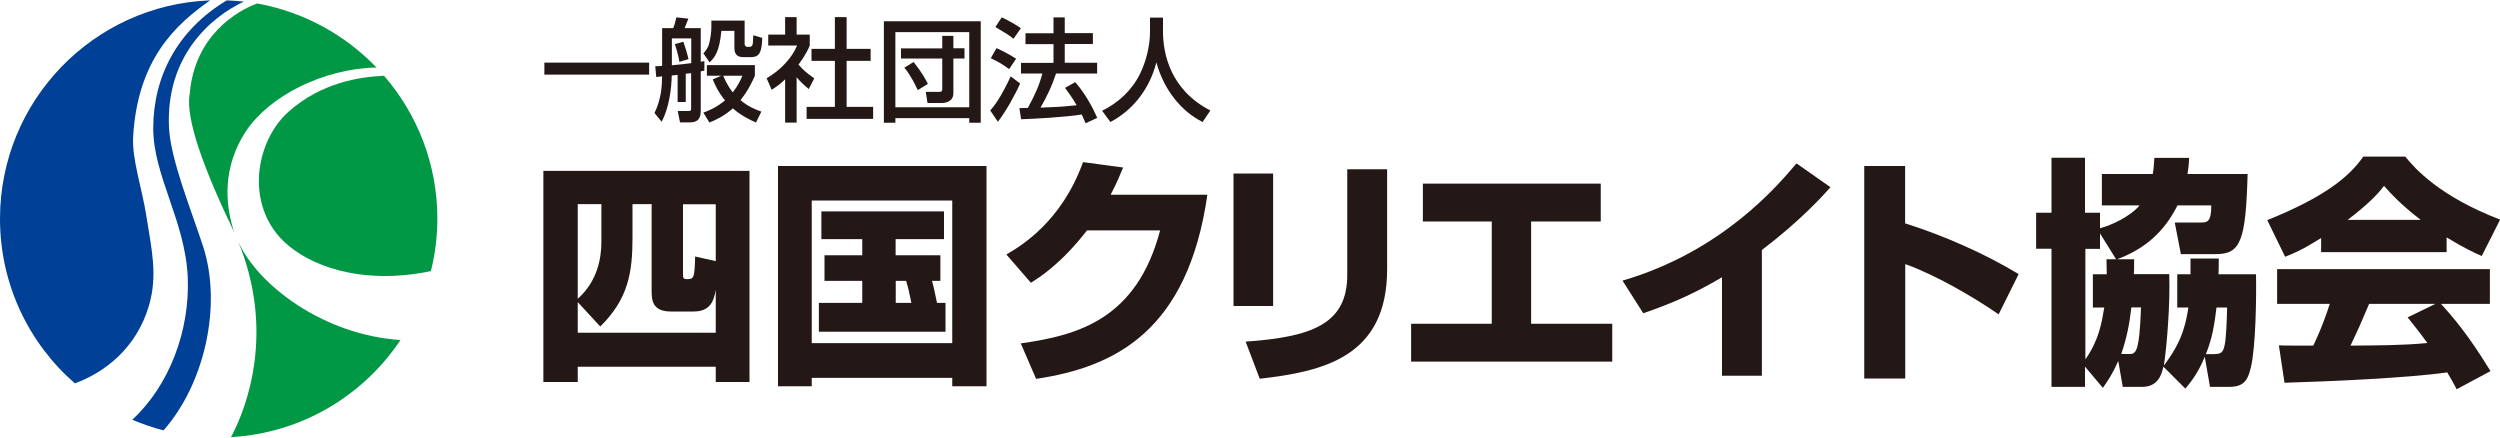
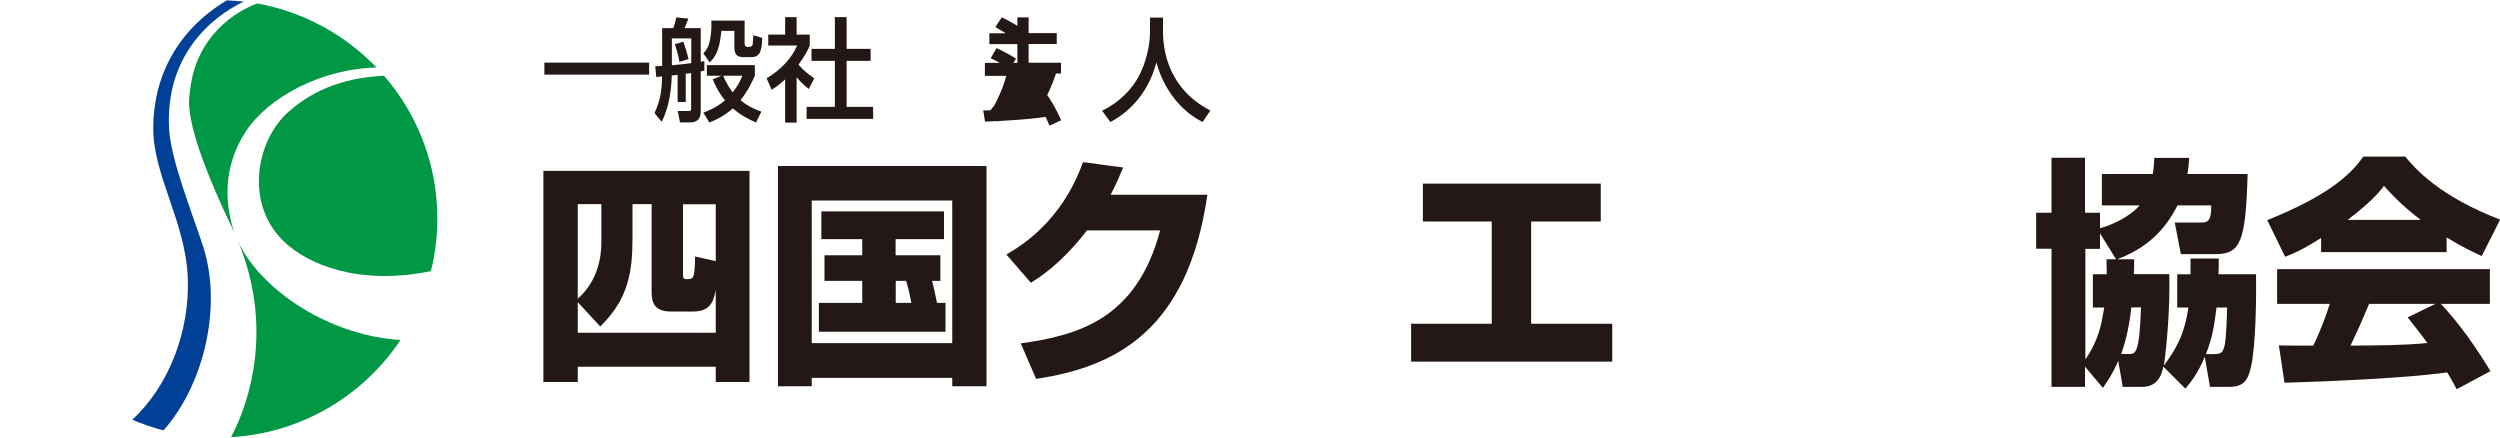
<svg xmlns="http://www.w3.org/2000/svg" version="1.1" id="レイヤー_1" x="0px" y="0px" viewBox="0 0 200 35" style="enable-background:new 0 0 200 35;" xml:space="preserve">
  <style type="text/css">
	.st0{fill:#004097;}
	.st1{fill:#009844;}
	.st2{fill:#231815;}
</style>
  <g>
    <g>
      <g>
        <g>
          <path class="st0" d="M10.6,33.56c2.9-2.68,4.6-7.05,4.42-11.37c-0.19-4.48-2.75-8.11-2.76-11.9c-0.01-4.14,1.92-7.89,5.88-10.26      l0.02,0c0.46,0.02,0.88,0.05,1.33,0.1l0.01,0c-2.66,1.25-6.25,4.37-5.98,10.08c0.12,2.52,1.75,6.52,2.72,9.48      c1.56,4.78,0.1,11.05-3.15,14.73l-0.01,0.01c-0.86-0.22-1.69-0.51-2.49-0.85L10.6,33.56z" />
        </g>
        <g>
-           <path class="st0" d="M5.99,30.67c2.46-0.91,4.93-2.86,5.92-6.2c0.73-2.48,0.21-4.55-0.21-7.24c-0.33-2.12-1.15-4.49-1.05-6.27      C11,4.73,14.09,1.93,16.81,0.03l0,0C7.47,0.38,0,8.07,0,17.5C0,22.75,2.31,27.47,5.99,30.67L5.99,30.67z" />
-         </g>
+           </g>
      </g>
      <g>
        <g>
          <path class="st1" d="M18.48,34.97c1.38-2.56,3.49-8.62,0.56-15.68c1.59,3.57,6.89,7.51,12.98,7.91h0.02      C29.08,31.64,24.14,34.65,18.48,34.97L18.48,34.97z" />
        </g>
        <g>
          <path class="st1" d="M34.47,21.69c-5.67,1.17-9.81-0.49-11.76-2.37c-3.12-3-2.27-8.02,0.37-10.38c2.68-2.39,5.8-2.79,7.64-2.88      l0.01,0.01c2.65,3.06,4.26,7.06,4.26,11.44C34.98,18.95,34.81,20.35,34.47,21.69L34.47,21.69z" />
        </g>
        <g>
          <path class="st1" d="M30.1,5.4c-4.33,0.1-8.6,2.33-10.44,5.12c-1.43,2.19-1.95,4.93-0.93,8.05c-2.39-4.98-3.93-9.1-3.55-11.09      c0.39-4.63,3.78-6.61,5.38-7.2l0.03,0c3.71,0.67,7.02,2.51,9.53,5.12L30.1,5.4z" />
        </g>
      </g>
    </g>
    <g>
      <path class="st2" d="M43.47,13.67h16.49v16.89h-2.7v-1.22H46.22v1.22h-2.75V13.67z M46.22,24.17v2.45h11.04v-3.44    c-0.17,1.06-0.55,1.74-1.79,1.74h-1.81c-1.53,0-1.53-1-1.53-1.7v-6.89H50.6V19c0,2.76-0.32,4.9-2.58,7.12L46.22,24.17z     M48.11,16.33h-1.89v7.57c1.6-1.41,1.89-3.32,1.89-4.52V16.33z M57.26,20.89v-4.55h-2.62v5.64c0,0.21,0.02,0.35,0.27,0.35    c0.58,0,0.66,0,0.7-1.81L57.26,20.89z" />
      <path class="st2" d="M62.24,13.28h16.68v17.62h-2.74v-0.67H64.94v0.67h-2.7V13.28z M64.94,16.04v11.41h11.24V16.04H64.94z     M74.56,22.47c0.08,0.25,0.28,1.14,0.4,1.76h0.68v2.31H65.51v-2.31h3.47v-1.76h-3.02v-2.05h3.02v-1.29h-3.27v-2.22h9.81v2.22    h-3.87v1.29h3.58v2.05H74.56z M71.66,22.47v1.76h1.25c-0.17-0.83-0.21-1.04-0.42-1.76H71.66z" />
      <path class="st2" d="M96.59,15.58c-1.57,10.91-7.38,13.78-13.7,14.73l-1.23-2.84c4.6-0.64,9.28-1.95,11.15-9.04h-5.85    c-2.07,2.68-3.83,3.78-4.49,4.19l-1.96-2.26c1.09-0.64,4.4-2.57,6.13-7.39l3.21,0.43c-0.25,0.6-0.45,1.12-1,2.18H96.59z" />
-       <path class="st2" d="M101.85,24.48h-3.17v-10.6h3.17V24.48z M110.97,21.54c0,7.05-5.15,8.18-10.19,8.76l-1.13-2.97    c5.3-0.37,8.13-1.41,8.13-5.33v-8.46h3.19V21.54z" />
      <path class="st2" d="M128.06,14.69v3.03h-5.57v8.18h6.49v3.03h-16.09v-3.03h6.45v-8.18h-5.51v-3.03H128.06z" />
-       <path class="st2" d="M140.95,30.06h-3.19v-7.88c-2.23,1.31-3.9,2.05-6.3,2.88l-1.66-2.61c8-2.34,12.43-7.62,13.92-9.38l2.72,1.91    c-0.73,0.81-2.47,2.72-5.49,5.02V30.06z" />
-       <path class="st2" d="M152.41,13.28v4.59c3.11,0.97,6.51,2.49,9.08,4.06l-1.6,3.22c-1.96-1.37-5.15-3.21-7.47-4.02v9.15h-3.28    V13.28H152.41z" />
      <path class="st2" d="M170.73,20.73c0,0.71,0,0.91-0.02,1.2h2.83c0.08,2.41-0.19,5.75-0.43,7.32c0.94-1.28,1.64-2.43,1.96-4.65    h-0.89v-2.66h1.06v-1.26h2.26c0,0.6,0,0.79-0.02,1.26h3c0.04,1.79-0.02,5.83-0.41,7.45c-0.24,1-0.53,1.56-1.74,1.56h-1.53    l-0.42-2.41c-0.51,1.26-1.07,1.97-1.55,2.55l-1.76-1.76c-0.19,0.93-0.62,1.62-1.72,1.62h-1.53l-0.36-2.08    c-0.47,1.08-0.83,1.58-1.23,2.16l-1.43-1.7v1.62h-2.68V19.9h-1.23v-2.88h1.23v-4.4h2.68v4.4H168v1.24    c0.94-0.25,2.4-0.93,3.17-1.83h-3.02v-2.51h4.07c0.08-0.44,0.09-0.79,0.13-1.29h2.78c-0.02,0.54-0.06,0.81-0.13,1.29h4.81    c-0.15,5.44-0.58,6.41-2.57,6.41h-2.77l-0.49-2.53h2.11c0.43,0,0.83,0,0.81-1.37h-2.7c-1.06,2.12-2.62,3.49-4.83,4.31H170.73z     M169.28,20.73L168,18.67v1.24h-1.17v8.84c1.09-1.56,1.3-2.9,1.51-4.15h-0.91v-2.66h1.11c0-0.27,0-0.43-0.02-1.2H169.28z     M170.3,28.32c0.55,0,0.85,0,0.98-3.73h-0.77c-0.15,1.31-0.36,2.41-0.81,3.73H170.3z M177.17,28.32c0.51,0,0.68-0.11,0.81-0.75    c0.11-0.52,0.17-2.03,0.19-2.97h-0.85c-0.17,1.37-0.32,2.41-0.85,3.73H177.17z" />
      <path class="st2" d="M185.68,19.05c-1.49,0.93-2.17,1.22-2.87,1.49l-1.43-2.93c4.6-1.85,6.57-3.48,7.68-5.08h3.36    c0.81,0.99,2.74,3.17,7.59,5.04l-1.47,2.91c-0.57-0.25-1.47-0.66-2.81-1.49v1.18h-10.04V19.05z M196.53,31.14    c-0.19-0.37-0.4-0.77-0.75-1.35c-3.21,0.46-9.62,0.73-13.02,0.83l-0.45-2.99c0.1,0.02,2.49,0.02,2.75,0.02    c0.15-0.31,0.77-1.6,1.32-3.34h-4.21v-2.78h17.02v2.78h-3.91c0.85,0.94,2.11,2.35,3.96,5.38L196.53,31.14z M193.66,17.59    c-1.64-1.25-2.45-2.18-2.94-2.72c-0.45,0.6-1.19,1.41-2.91,2.72H193.66z M194.83,24.31h-5.3c-0.68,1.62-0.91,2.12-1.49,3.34    c2.23-0.02,4.26-0.02,6.15-0.21c-0.79-1.08-1.21-1.58-1.58-2.05L194.83,24.31z" />
    </g>
    <g>
      <path class="st2" d="M43.55,5.01h8.38v0.96h-8.38V5.01z" />
      <path class="st2" d="M54.22,5.99c-0.26,0.03-0.37,0.04-0.48,0.05c-0.02,1.05-0.21,2.58-0.81,3.7l-0.57-0.7    c0.55-1.14,0.59-2.13,0.61-2.93c-0.07,0.01-0.4,0.04-0.47,0.05L52.42,5.3c0.24-0.01,0.37-0.01,0.55-0.03V2.25h0.89    c0.09-0.22,0.13-0.37,0.25-0.86l0.96,0.1C55.02,1.63,54.87,2,54.77,2.25h1.29v2.69c0.11-0.02,0.2-0.03,0.29-0.05v0.76    c-0.12,0.03-0.2,0.04-0.29,0.06v3.17c0,0.74-0.38,0.91-0.87,0.91H54.4l-0.18-0.91h0.84c0.2,0,0.23-0.02,0.23-0.22V5.85    c-0.11,0.01-0.17,0.02-0.43,0.05v2.26h-0.65V5.99z M55.3,3.07h-1.55v2.15c1.08-0.11,1.2-0.12,1.55-0.17V3.07z M54.67,3.34    c0.08,0.22,0.31,0.93,0.41,1.39l-0.73,0.22c-0.03-0.21-0.09-0.57-0.36-1.42L54.67,3.34z M57.71,6.06h-1.16V5.21h3.84v0.85    c-0.21,0.47-0.54,1.19-1.15,1.95c0.62,0.53,1.23,0.76,1.67,0.92L60.48,9.8c-0.55-0.24-1.23-0.58-1.85-1.13    c-0.79,0.69-1.48,0.97-1.88,1.13l-0.48-0.79C56.64,8.87,57.3,8.62,58,8.03c-0.58-0.71-0.82-1.3-0.98-1.68L57.71,6.06z M56.92,1.65    h2.65V3.5c0,0.14,0.07,0.25,0.22,0.25h0.18c0.13,0,0.23-0.09,0.25-0.23c0.02-0.1,0.04-0.58,0.04-0.7l0.72,0.21    c-0.04,1.07-0.18,1.54-0.89,1.54h-0.59c-0.37,0-0.75-0.08-0.75-0.75V2.47h-1.04c-0.16,1.67-0.52,2.11-0.94,2.52l-0.5-0.72    c0.15-0.17,0.38-0.42,0.47-0.82c0.08-0.31,0.17-0.89,0.17-1.26V1.65z M57.86,6.06c0.29,0.72,0.63,1.16,0.76,1.33    c0.42-0.53,0.63-1,0.77-1.33H57.86z" />
      <path class="st2" d="M63.73,9.81h-0.92V6.35c-0.54,0.5-0.81,0.66-1.08,0.83l-0.4-0.92c1.15-0.67,2.03-1.64,2.44-2.62h-2.31V2.77    h1.35v-1.4h0.92v1.4h1.05v0.88c-0.15,0.34-0.36,0.79-0.9,1.52c0.46,0.52,0.67,0.67,1.26,1.1L64.7,7.12    c-0.42-0.34-0.66-0.58-0.97-0.94V9.81z M66.79,1.37h0.94v2.54h1.92v0.96h-1.92v3.68h2.12v0.96h-5.32V8.55h2.26V4.87h-1.87V3.91    h1.87V1.37z" />
-       <path class="st2" d="M70.71,1.7h7.75v8.12h-0.92V9.45h-5.91v0.37h-0.92V1.7z M71.63,8.58h5.91V2.57h-5.91V8.58z M72.08,3.87h3.3    V2.87h0.89v0.99h0.89v0.82h-0.89v2.78c0,0.65-0.6,0.78-0.91,0.78h-1.16l-0.14-0.89h1.07c0.21,0,0.25-0.07,0.25-0.21V4.68h-3.3    V3.87z M73.42,7.21c-0.17-0.37-0.57-1.2-1.07-1.8l0.74-0.45c0.72,0.91,1,1.47,1.14,1.75L73.42,7.21z" />
-       <path class="st2" d="M81.61,6.68c-0.38,0.87-1.14,2.24-1.78,3.06l-0.61-0.9c0.39-0.47,0.79-0.95,1.64-2.73L81.61,6.68z     M79.72,3.85c0.69,0.31,1.11,0.56,1.57,0.85l-0.56,0.83c-0.46-0.35-0.93-0.63-1.47-0.87L79.72,3.85z M80.14,1.39    c0.37,0.15,1.21,0.63,1.53,0.87L81.08,3.1c-0.42-0.33-0.53-0.39-1.45-0.94L80.14,1.39z M84.48,5.89    c-0.34,1.02-0.69,1.76-1.24,2.72c1.03-0.04,1.43-0.04,2.89-0.19c-0.35-0.62-0.74-1.14-0.93-1.39l0.82-0.46    c0.84,0.96,1.45,2.14,1.76,2.86l-0.93,0.43c-0.12-0.27-0.2-0.46-0.31-0.7c-1.3,0.21-3.85,0.35-4.85,0.38l-0.14-0.89    c0.13,0,0.61-0.02,0.68-0.02c0.59-1.09,0.91-1.81,1.16-2.75h-1.71V5.03h2.6v-1.5h-2.24V2.66h2.24V1.39h0.9v1.26h2.25v0.87h-2.25    v1.5h2.59v0.86H84.48z" />
+       <path class="st2" d="M81.61,6.68c-0.38,0.87-1.14,2.24-1.78,3.06l-0.61-0.9c0.39-0.47,0.79-0.95,1.64-2.73L81.61,6.68z     M79.72,3.85c0.69,0.31,1.11,0.56,1.57,0.85l-0.56,0.83c-0.46-0.35-0.93-0.63-1.47-0.87L79.72,3.85z M80.14,1.39    c0.37,0.15,1.21,0.63,1.53,0.87L81.08,3.1c-0.42-0.33-0.53-0.39-1.45-0.94L80.14,1.39z M84.48,5.89    c-0.34,1.02-0.69,1.76-1.24,2.72c-0.35-0.62-0.74-1.14-0.93-1.39l0.82-0.46    c0.84,0.96,1.45,2.14,1.76,2.86l-0.93,0.43c-0.12-0.27-0.2-0.46-0.31-0.7c-1.3,0.21-3.85,0.35-4.85,0.38l-0.14-0.89    c0.13,0,0.61-0.02,0.68-0.02c0.59-1.09,0.91-1.81,1.16-2.75h-1.71V5.03h2.6v-1.5h-2.24V2.66h2.24V1.39h0.9v1.26h2.25v0.87h-2.25    v1.5h2.59v0.86H84.48z" />
      <path class="st2" d="M91.99,1.41h1.05v1.1c0,1.74,0.55,4.66,3.79,6.33l-0.62,0.92c-1.65-0.82-3.08-2.5-3.7-4.77    c-0.55,2.15-1.9,3.84-3.68,4.77l-0.66-0.9c1.31-0.64,2.4-1.66,3.04-2.97c0.48-0.99,0.79-2.24,0.79-3.34V1.41z" />
    </g>
  </g>
  <g>
</g>
  <g>
</g>
  <g>
</g>
  <g>
</g>
  <g>
</g>
  <g>
</g>
</svg>